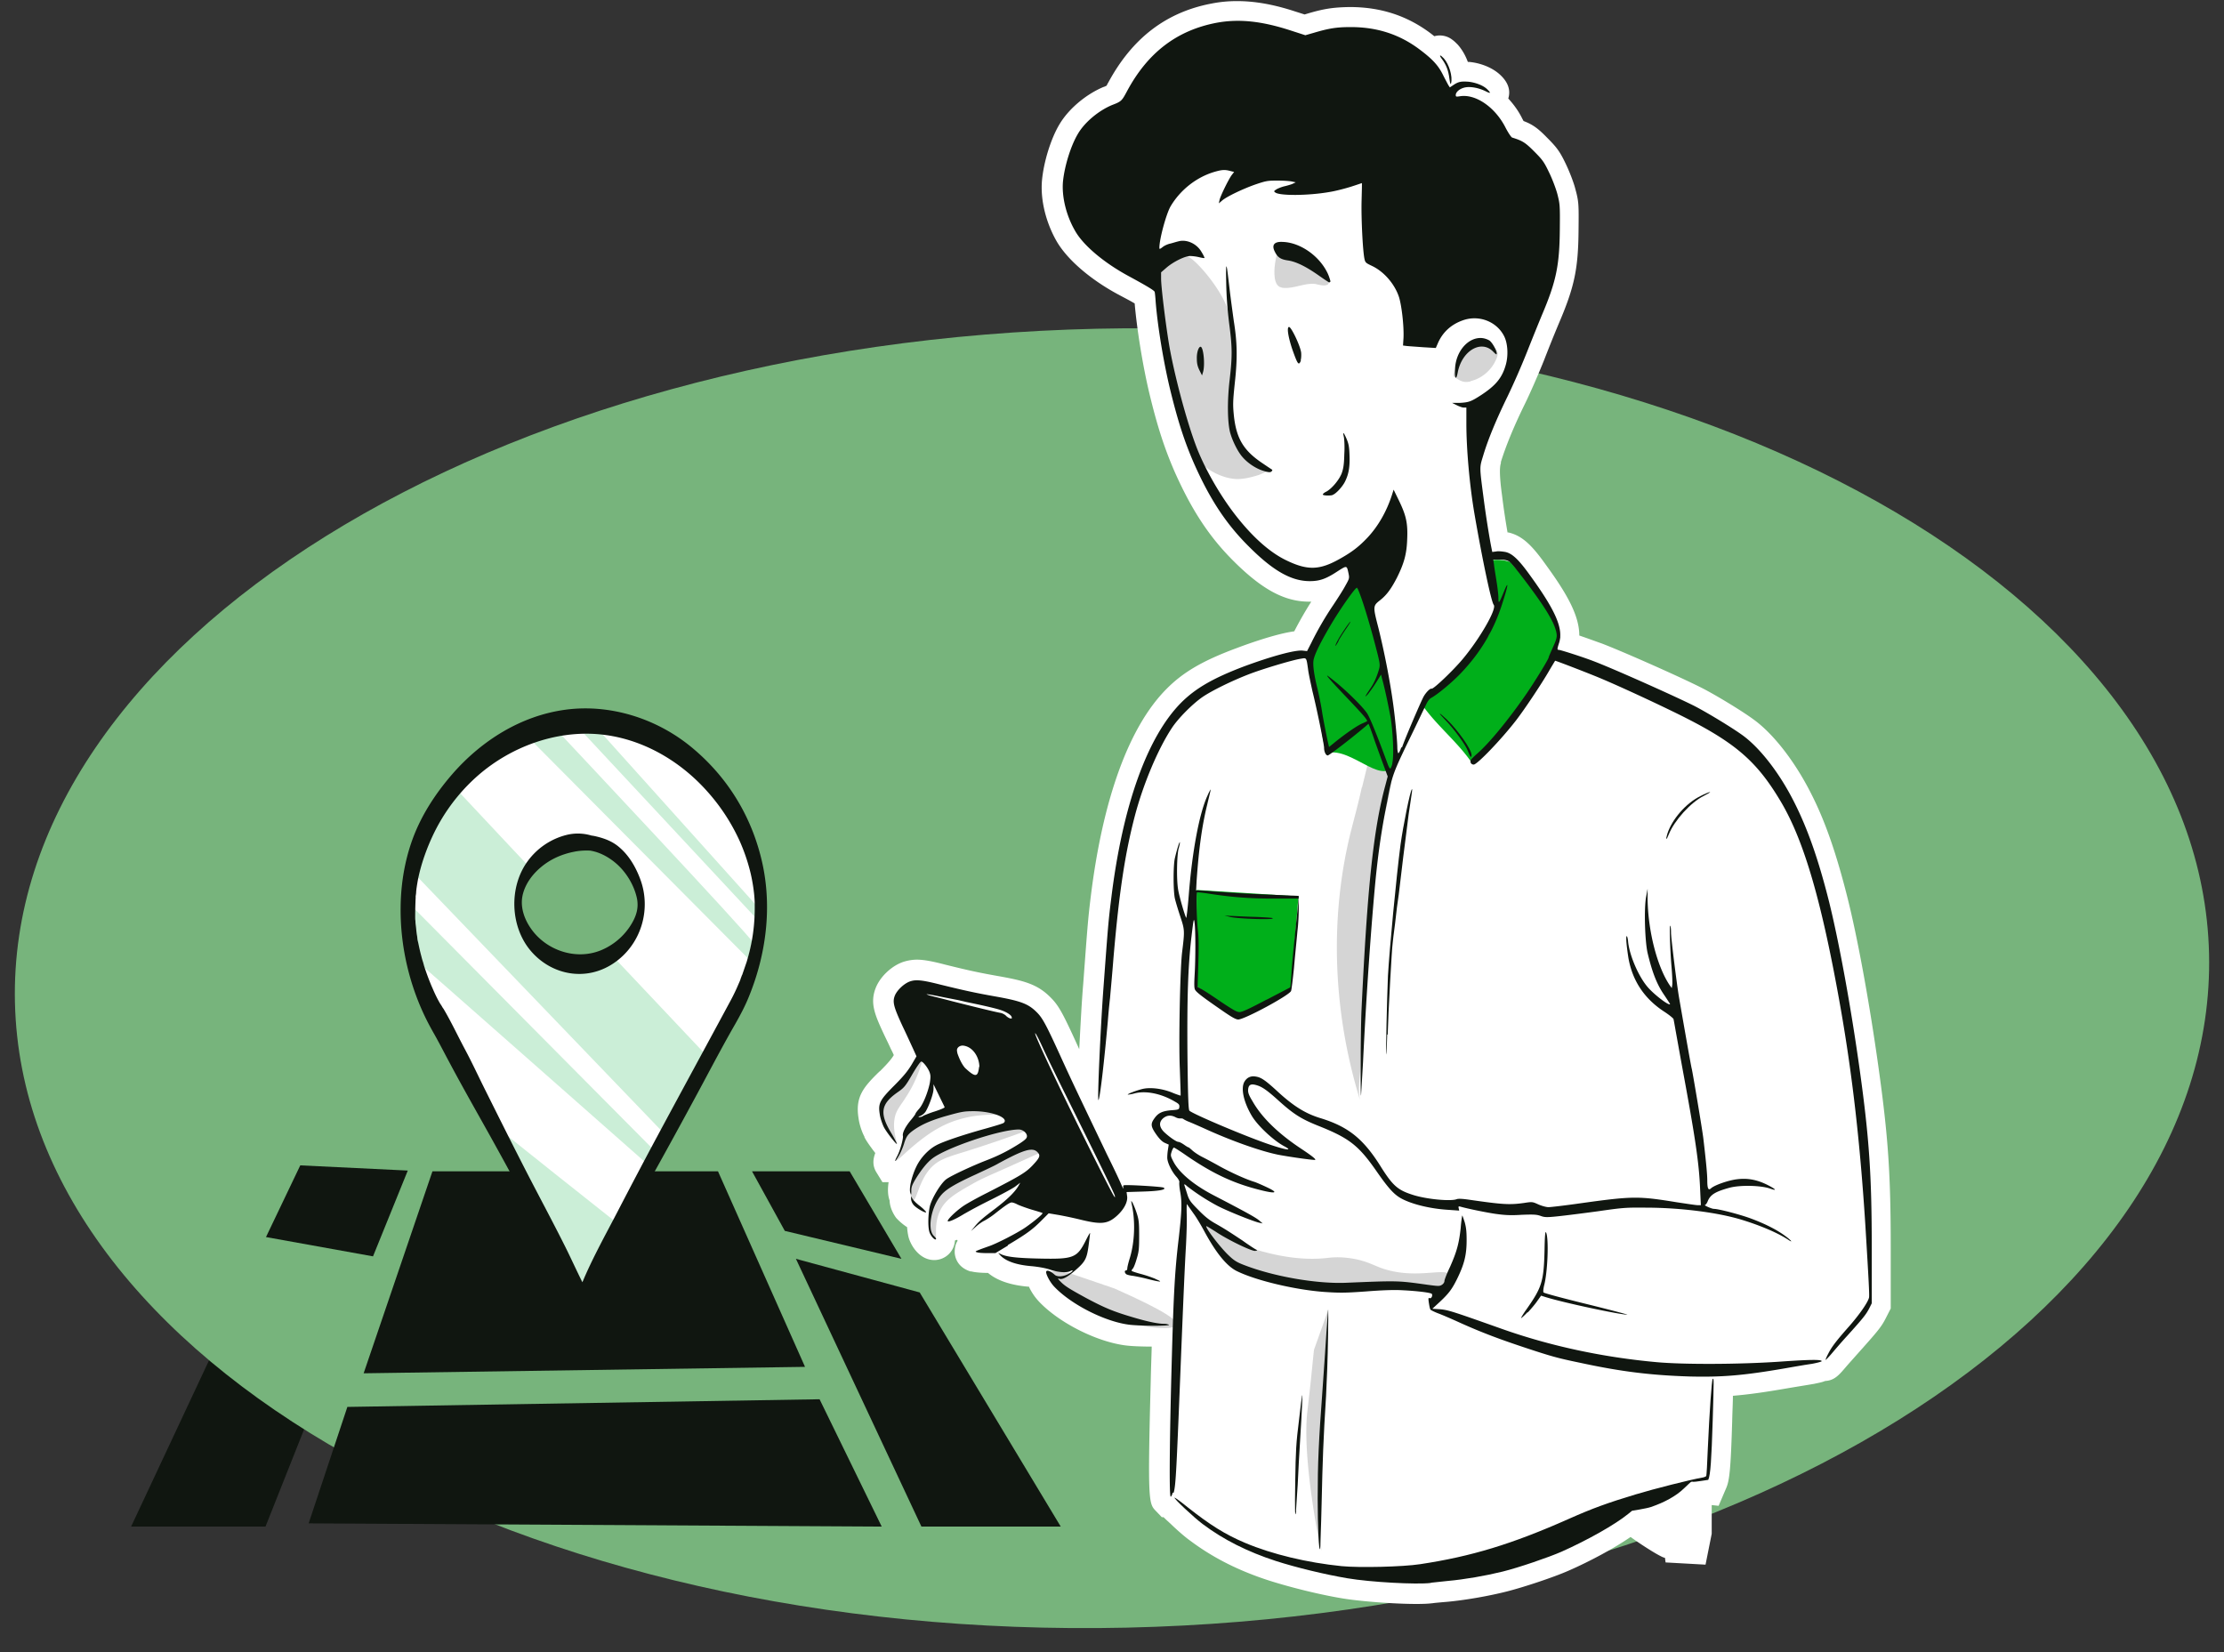
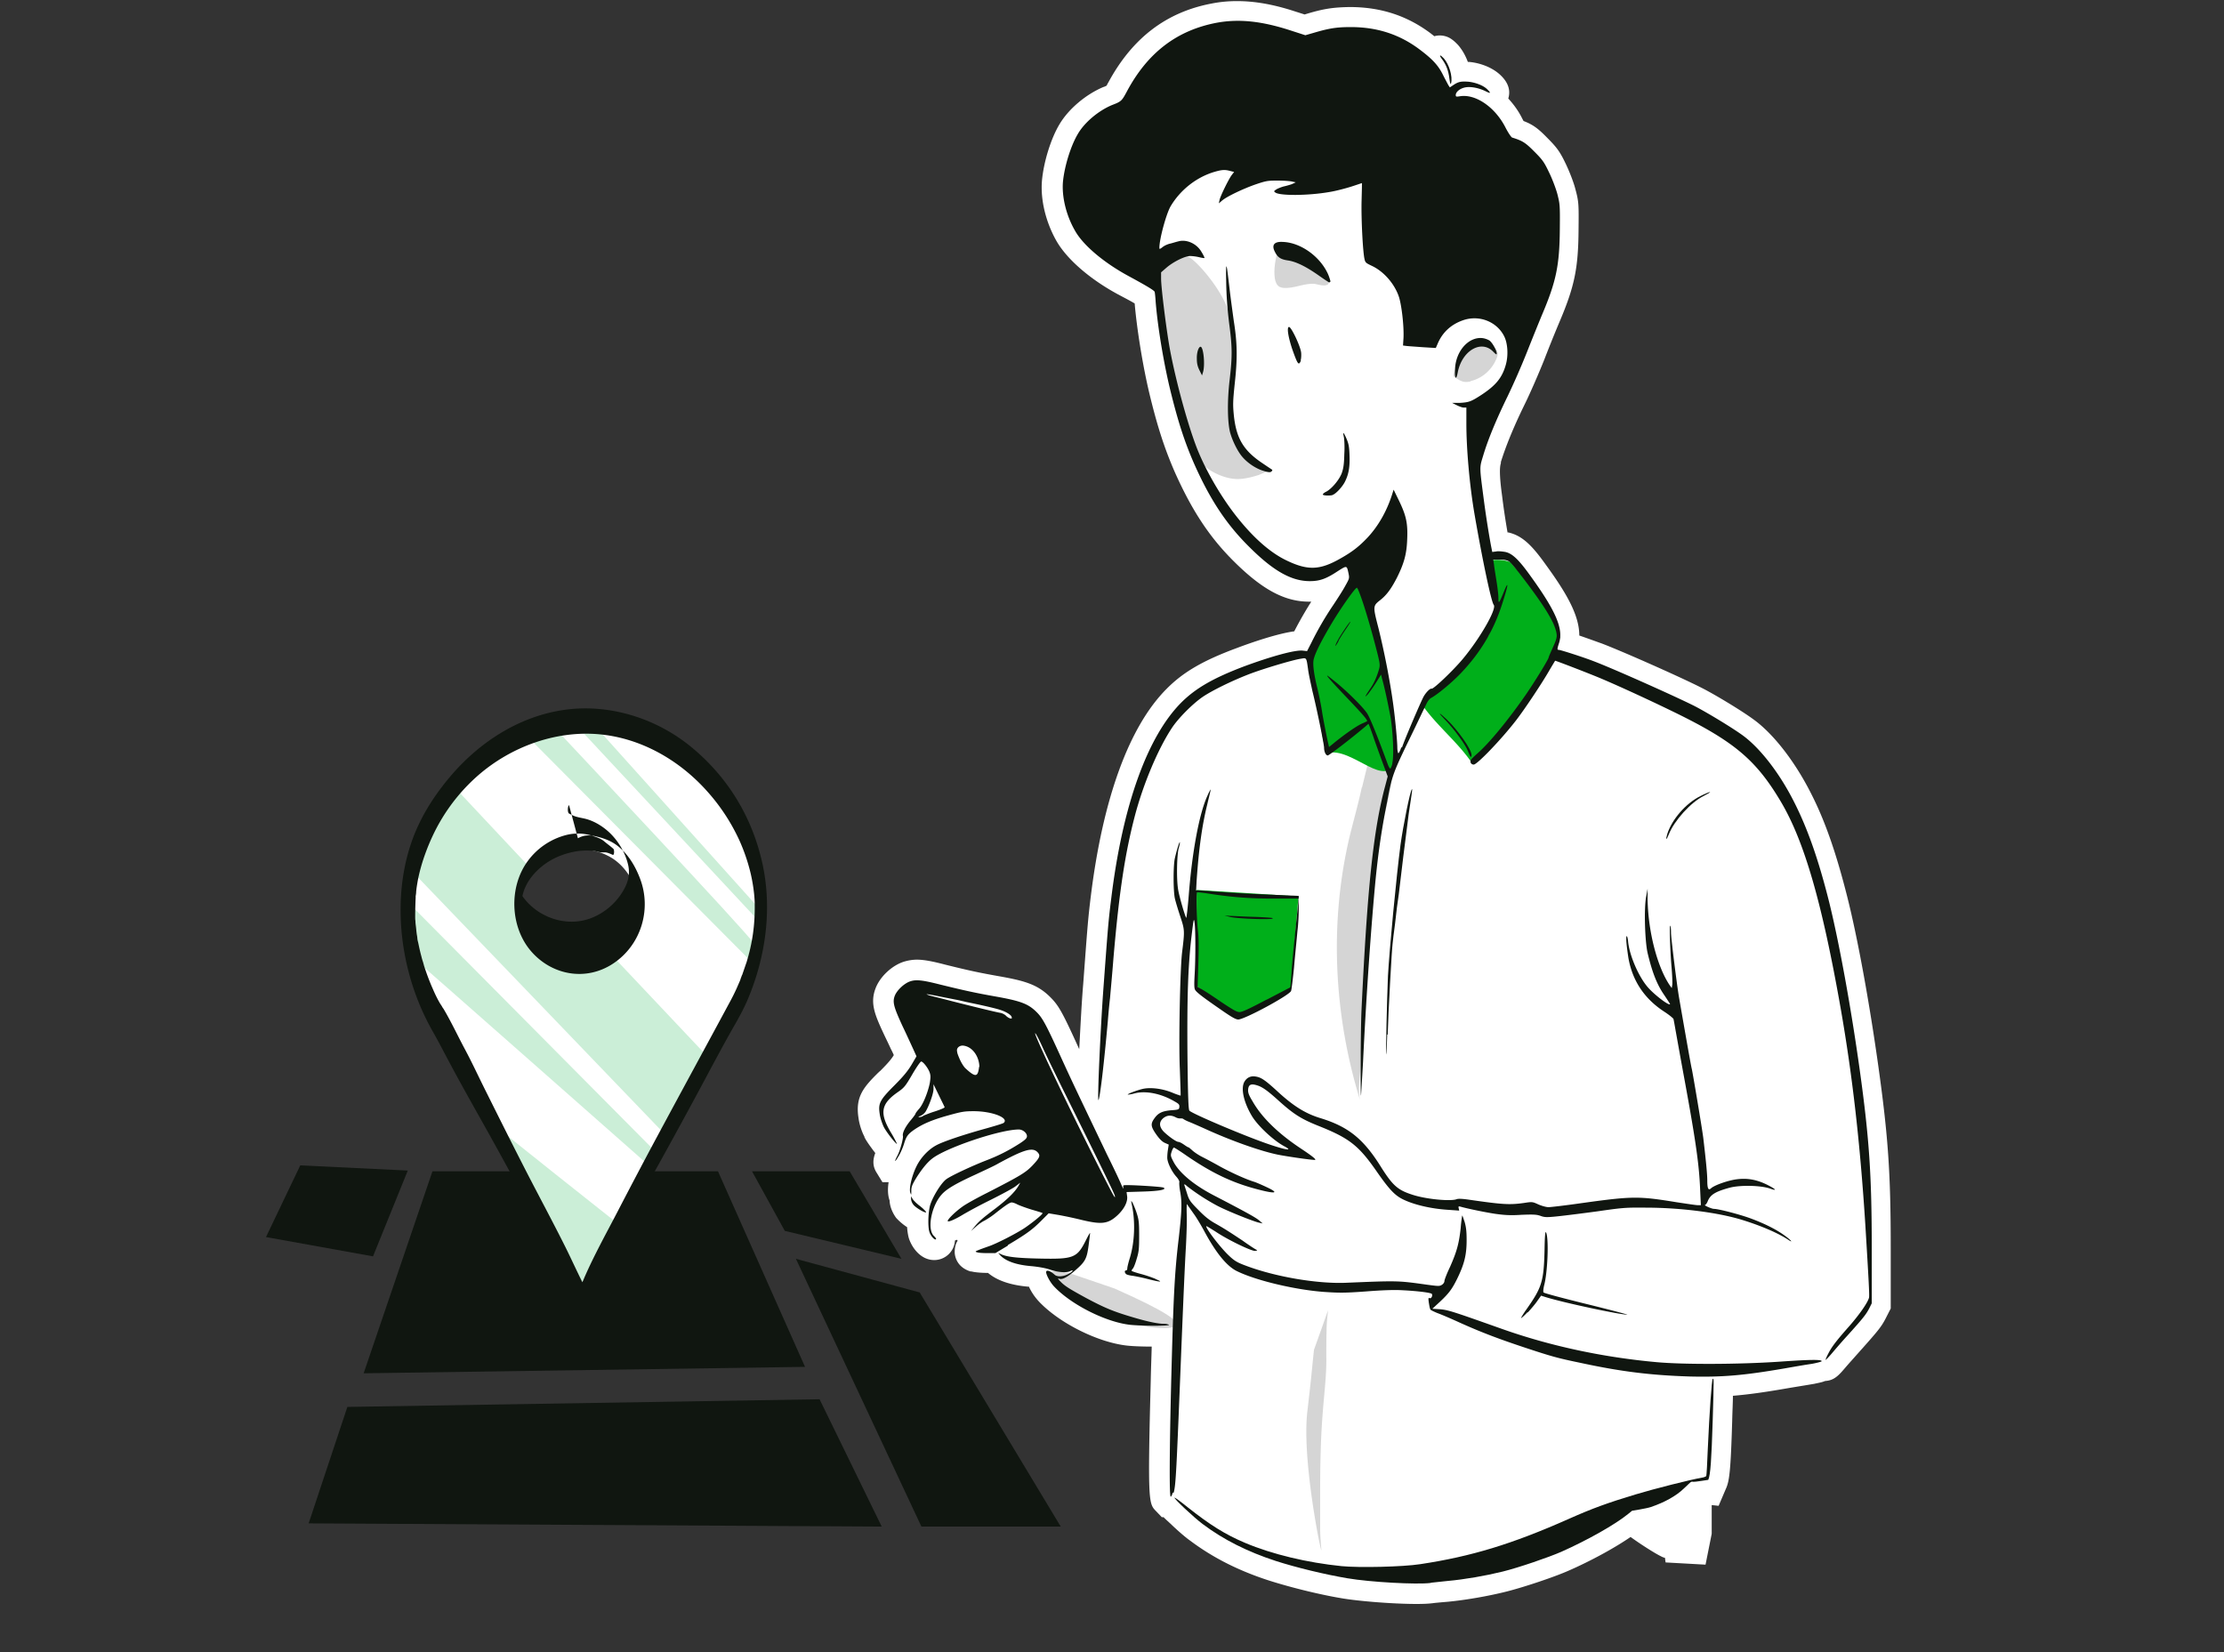
<svg xmlns="http://www.w3.org/2000/svg" width="245" height="182" fill="none" viewBox="0 0 245 182">
  <rect x="0" y="0" width="245" height="182" fill="#333333" stroke="none" />
-   <path fill="#101610" d="M40.06 140.933 29.248 168.17H14.444l13.826-29.497z" />
-   <path fill="#77B47C" d="M124.147 179.303c66.745-1.489 120.116-34.728 119.206-74.241s-55.754-70.338-122.5-68.849C54.108 37.703.737 70.942 1.647 110.455s55.754 70.338 122.5 68.848" />
  <path fill="#fff" fill-rule="evenodd" d="M96.969 117.973c.896-.898 1.25-1.334 1.494-1.743a8 8 0 0 0-.326-.681c-.218-.49-.516-1.089-.76-1.607-1.006-2.151-1.55-3.431-.924-5.065.489-1.308 1.874-2.588 3.232-2.969a5 5 0 0 1 1.304-.191c.815 0 1.766.191 3.124.545 2.743.681 3.803.899 5.786 1.253 2.934.517 4.4.898 5.867 2.396.924.927 1.386 1.853 3.124 5.666.136-2.561.272-5.23.435-7.136.462-6.183.516-7.082.842-9.724 1.331-10.758 4.21-18.656 8.312-22.796 1.82-1.852 3.993-3.133 7.742-4.522 1.657-.626 4.509-1.606 6.356-1.852a42 42 0 0 1 1.875-3.268h-.245c-2.689 0-5.161-1.335-8.285-4.44-2.689-2.669-4.618-5.61-6.492-9.805-1.141-2.614-1.929-5.038-2.798-8.633-.734-3.051-1.385-7.11-1.63-9.915v-.054c-.353-.218-.924-.518-1.847-1.008-3.124-1.688-5.65-3.895-6.791-5.91-1.168-2.07-1.766-4.548-1.576-6.646.19-2.042.978-4.603 1.929-6.182 1.005-1.689 2.907-3.296 4.862-4.113h.028s.19-.082.298-.136c.055-.11.136-.272.19-.354 2.635-4.875 6.357-7.735 11.355-8.689a14.3 14.3 0 0 1 2.852-.272c1.902 0 3.966.354 6.302 1.117l1.114.354.272-.082c1.82-.545 2.879-.708 4.699-.735 3.423 0 6.329.953 8.937 2.914.136.109.245.19.38.3a2.25 2.25 0 0 1 2.011.408c.19.136.353.3.57.518.462.517.842 1.17 1.114 1.906h.136c1.032.082 2.472.518 3.449 1.444.87.817 1.141 1.688.87 2.587.597.654 1.141 1.39 1.548 2.233.054.082.082.164.136.246 1.005.381 1.603.817 2.58 1.824 1.087 1.09 1.413 1.526 2.065 2.888.38.79.869 2.015 1.059 2.778.381 1.389.381 1.716.353 4.44-.027 4.357-.461 6.345-2.118 10.24a150 150 0 0 0-1.657 4.113c-.598 1.498-1.576 3.758-2.228 5.066-1.195 2.45-2.037 4.548-2.553 6.21v.136q-.245.681.081 3.213l.055.41a79 79 0 0 0 .597 4.003h.082c1.575.354 2.662 1.498 4.102 3.513 2.363 3.241 3.721 5.638 3.721 7.844 1.195.409 2.363.845 2.39.845 2.174.817 8.584 3.65 11.056 4.902 1.467.736 4.482 2.56 5.732 3.486 2.2 1.58 4.591 4.658 6.383 8.226 1.522 2.996 2.744 6.51 3.966 11.357 1.141 4.522 2.445 11.685 3.423 18.684 1.087 7.763 1.358 11.848 1.358 19.992v6.645l-.57 1.117c-.462.899-.869 1.389-2.717 3.459-.652.736-1.412 1.58-1.711 1.934-.679.79-1.195 1.416-2.2 1.471-.109.027-.218.081-.326.109-.272.081-.598.136-.951.218h-.027c-.598.109-1.983.326-3.097.517-2.363.409-4.129.654-5.786.79 0 .681-.054 1.607-.081 2.832-.163 5.366-.299 6.537-.679 7.381l-.815 1.907-.761-.082v3.16l-.679 3.404-4.401-.245-.054-.381v-.109c-.163-.055-.326-.109-.462-.191-.679-.327-2.254-1.334-3.341-2.124-1.738 1.198-4.373 2.642-6.872 3.731-1.603.708-4.971 1.825-6.819 2.288-1.955.49-4.427.926-6.437 1.117-.951.081-1.549.136-1.685.163h-.027c-1.874.245-7.28-.109-9.806-.517s-5.813-1.226-8.204-1.989c-3.368-1.089-6.193-2.533-8.665-4.385-.733-.517-1.82-1.525-2.119-1.824-.299-.273-.57-.518-.815-.763h-.19l-.652-.681c-.788-.817-.923-.953-.57-14.326.027-1.417.081-2.642.108-3.786-.842 0-1.955-.027-2.716-.109-3.233-.354-7.525-2.506-9.752-4.903a6.2 6.2 0 0 1-1.032-1.525v-.054c-2.038-.164-3.532-.681-4.537-1.526h-.108s-1.114 0-1.712-.163h-.108c-1.576-.49-1.739-1.77-1.739-2.124 0-.518.109-.954.326-1.253l-.081-.109s-.163.054-.218.082a2.285 2.285 0 0 1-2.281 2.151c-1.576 0-2.554-1.525-2.825-2.506a6.4 6.4 0 0 1-.163-1.116c-.68-.436-1.141-.954-1.141-.954l-.055-.054c-.163-.218-.706-1.008-.733-1.934-.217-.599-.217-1.334-.109-2.015h-.679l-.652-1.062c-.516-.818-.353-1.58-.136-2.152-.081-.082-.135-.191-.217-.272-.19-.273-.706-.927-.978-1.471v-.055c-.299-.544-.57-1.389-.652-2.042-.38-2.37.57-3.432 2.255-5.094z" clip-rule="evenodd" />
  <path fill="#00AF1A" fill-rule="evenodd" d="m143.039 98.744-11.219-.708-.027 10.595 4.618 3.214 5.786-2.833zM164.064 61.73c.245-.027.543-.054.869-.054.598 0 1.087.109 1.44.245l3.45 3.895 2.037 4.385a42.6 42.6 0 0 1-3.45 6.291 43.4 43.4 0 0 1-6.302 7.49c-1.629-2.342-3.857-4.058-5.487-6.4 2.255-2.315 5.107-5.284 7.362-7.6.326-.68.95-2.15.815-4.085-.109-1.443-.571-2.56-.924-3.186" clip-rule="evenodd" />
  <path fill="#D5D5D5" d="M162.027 42.011c-.218.055-.462.082-.707.055-.38-.055-.706-.273-1.032-.49-.081-.055-.136-.11-.163-.191v-.164a5.9 5.9 0 0 1 1.087-2.097c.489-.626 1.168-1.17 1.956-1.28.597-.082 1.249.164 1.629.627.326.435.163.844-.054 1.28-.516 1.09-1.548 1.96-2.744 2.233zM150.02 86.733c-.38 1.77-.869 3.513-1.304 5.257-2.309 9.614-1.793 19.855 1.141 29.306-.299-.954-.054-2.588 0-3.595l.163-3.596c.108-2.478.244-4.984.434-7.462.326-4.903.815-9.805 1.549-14.653.136-.845 1.657-6.102 1.222-6.864-.38-.681-1.793-1.144-2.363-1.743l-.815 3.35zM144.75 148.723c-.081.708-.19 1.825-.326 3.187-.217 1.988-.38 3.377-.407 3.622-.598 5.148 1.439 15.252 1.548 15.252 0 0 0-.108-.054-.708-.027-.408-.082-1.035-.082-1.906v-2.615c0-1.797 0-3.622.055-5.447.135-5.42.679-7.735.624-10.704 0-.926 0-1.552.028-2.86 0-.299.027-.98.135-1.906 0-.164.028-.3.055-.382a426 426 0 0 1-1.576 4.44z" />
  <path fill="#00AF1A" fill-rule="evenodd" d="m149.205 64.209-4.21 6.318c-.136 2.07-.951 2.043-.272 4.74.924 3.73.598 5.174 1.44 7.707 2.825-.817 6.628 4.358 7.688.572-.408-3.05-.462-8.688-2.038-11.93 0-.762-.217-1.96-.462-3.867" clip-rule="evenodd" />
  <path fill="#D5D5D5" d="M135.351 45.934c.082-2.56.408-3.977.544-6.646-.028-.735.271-2.833-.544-4.766-.353-2.016-3.287-5.666-4.482-6.265-1.385-.844-2.2 1.825-3.585.98l1.711 11.195a96 96 0 0 1 1.63 5.529c.652 2.587.434 3.731 1.494 4.875 1.005 1.09 2.852 1.988 4.346 1.934.733-.027 1.467-.218 2.173-.436.245-.082 1.277-.6 1.521-.463-.733-.409-1.901-.381-2.961-1.58-.407-.463-1.086-1.389-1.466-2.941l-.354-1.444z" />
  <path fill="#D5D5D5" fill-rule="evenodd" d="M122.774 141.941c5.786 2.56 6.982 3.568 6.846 4.004-.245.735-4.727.381-8.638-1.416-2.934-1.335-5.786-3.623-5.46-4.276.163-.354 1.276-.218 2.309 0" clip-rule="evenodd" />
  <path fill="#D5D5D5" d="M146.244 31.362s-.271.11-.434.082c-.326 0-.625-.109-.924-.163-1.141-.137-2.282.517-3.45.435-.163 0-.326-.054-.461-.109-.354-.19-.489-.599-.544-.98-.136-1.008.082-2.043.326-3.05.082-.327.218-.709.544-.79.19-.055.407 0 .597.081.924.327 1.766.763 2.526 1.362.625.49 1.44 1.144 1.793 1.852.163.327.381 1.035 0 1.308z" />
-   <path fill="#D5D5D5" fill-rule="evenodd" d="M159.229 141.587c-.761.626-1.983.299-2.336.218-2.445-.627-2.907.572-10.458-.137-5.216-.49-7.824-.735-9.861-2.042-2.744-1.771-4.563-4.63-4.156-5.121.326-.381 2.336 2.206 6.519 3.323 1.114.3 4.021 1.09 7.145.763.461-.055 1.331-.164 2.526 0 1.548.19 2.499.681 3.314 1.007 3.939 1.526 7.47-.136 7.823.927.136.381-.272.898-.516 1.116zM110.252 122.821a4.2 4.2 0 0 0-.924-.49 4.3 4.3 0 0 0-2.472-.191s-2.173-.082-3.694.708c0 0-2.173.79-3.206 1.525-.217 1.444-.679 2.397-1.059 3.024-.136.245-.299.435-.244.49.163.163 2.336-2.37 4.998-3.759 1.358-.708 3.477-1.47 6.628-1.307zM113.186 124.51a7.1 7.1 0 0 0-3.016-.082 6.7 6.7 0 0 0-1.684.572c-.462.164-.951.327-1.44.49-.787.273-1.548.572-2.281.872 0 0-2.174.79-3.206 1.525-.163.218-1.059 1.417-1.276 2.588-.109.599 0 1.007 0 1.116.081.3.163.627.298.627.381.082.625-2.016 1.848-3.432.896-1.035 1.901-1.307 4.02-1.961a141 141 0 0 0 6.764-2.315zM114.815 126.852a5.05 5.05 0 0 0-2.254-.272c-1.413.136-2.364.844-2.744 1.144-.38.082-.815.191-1.249.354a8.9 8.9 0 0 0-2.282 1.171c-.353.136-.734.3-1.114.545a7.9 7.9 0 0 0-1.766 1.444c-.38.544-1.005 1.634-1.005 3.023 0 1.144.435 2.233.625 2.206.245-.027-.19-1.525.516-3.051.571-1.252 1.657-1.906 3.586-2.996 1.114-.626 1.738-.871 3.939-1.852 1.63-.735 2.961-1.334 3.803-1.716zM101.614 116.884c-.218 0-.462.054-.734.19-.923.463-1.114 1.58-1.14 1.744-.272.272-.544.572-.816.844-.57.572-1.113 1.117-1.684 1.661-.108.3-.244.817-.19 1.471.054.436.163.79.272 1.062.271.436.516.79.652 1.063.597.953.733 1.143.787 1.116.19-.054-.461-1.307-.217-2.778.163-1.008.68-1.443 1.358-2.56.544-.844 1.195-2.07 1.684-3.786z" clip-rule="evenodd" />
  <path fill="#101610" fill-rule="evenodd" d="M157.653 174.353c.245-.028 1.032-.109 1.793-.191 1.874-.164 4.21-.572 6.085-1.035 1.765-.436 5.025-1.553 6.465-2.179 2.879-1.28 5.922-2.996 7.361-4.167l.435-.354s1.576-.245 2.064-.409c1.522-.517 2.798-1.225 3.64-2.042l.408-.382s.244-.245.353-.327c.082-.054.217-.054.299-.027s1.63-.218 1.63-.218c.244-.544.353-2.206.489-6.564.135-4.494.135-4.684 0-4.548-.109.109-.353 3.541-.544 7.762-.054 1.525-.135 2.833-.163 2.914 0 .055-.244.164-.461.191-1.277.218-5.27 1.226-7.335 1.852-3.069.926-4.726 1.525-7.361 2.697-6.248 2.778-10.757 4.14-16.353 4.984-1.929.299-6.71.408-8.665.218-3.776-.382-7.661-1.308-10.622-2.56-2.2-.926-3.884-1.989-6.329-3.922-.733-.6-1.385-1.063-1.439-1.063-.218 0 2.173 2.234 3.096 2.915 2.282 1.715 4.944 3.05 8.041 4.058 2.282.735 5.46 1.498 7.877 1.906 2.554.436 7.661.708 9.182.518" clip-rule="evenodd" />
-   <path fill="#101610" fill-rule="evenodd" d="M145.429 170.594s.109-2.37.163-4.957c.109-4.821.19-7.109.489-11.848.082-1.471.19-4.358.217-6.401.055-3.949.055-4.031-.162-.844-.055 1.089-.272 3.976-.435 6.4-.435 5.802-.543 8.28-.543 12.148 0 3.023.135 6.046.271 5.502M142.767 166.481c0-.191.109-1.525.19-2.914.055-1.417.191-3.65.272-5.012.082-1.335.19-3.132.217-3.949.055-1.444.027-1.362-.326 1.661-.353 2.806-.38 3.568-.434 6.864-.055 3.404-.027 4.276.108 3.323" clip-rule="evenodd" />
  <path fill="#101610" fill-rule="evenodd" d="M129.294 164.438c.244-.898.299-2.178.842-15.797.244-5.937.38-9.205.516-11.466.054-1.089.109-2.56.082-3.323-.028-.953 0-1.307.054-1.171.054.109.38.545.679.981.326.435.842 1.307 1.195 1.961 1.304 2.424 2.526 3.922 3.667 4.439 2.146 1.035 6.465 2.043 9.589 2.261 1.63.109 2.282.109 4.537-.055 1.738-.136 3.096-.19 3.993-.136 1.711.082 3.205.272 3.287.409.108.19-.055.544-.245.463-.136-.055-.163 0-.081.544.054.327.108.654.19.736.054.054.434.245.788.381.38.136 1.466.599 2.417 1.035 2.418 1.089 4.374 1.825 7.335 2.805 2.797.926 3.504 1.117 5.867 1.607 4.645 1.008 7.905 1.389 12.17 1.525 3.531.082 5.84-.108 10.295-.871 1.086-.191 2.499-.436 3.096-.518.598-.109 1.114-.245 1.114-.299 0-.191-1.168-.191-4.645.054-4.401.3-10.512.327-13.528.055-6.003-.545-11.789-1.798-17.086-3.677-5.378-1.907-5.867-2.07-6.764-2.152l-.869-.054.353-.327c1.385-1.253 1.739-1.689 2.363-2.942.815-1.661 1.06-2.669 1.06-4.303 0-.953-.055-1.416-.218-1.988-.135-.409-.244-.736-.271-.708 0 0-.109.626-.163 1.361-.19 1.744-.435 2.615-1.168 4.277-.353.735-.625 1.443-.625 1.579s-.109.3-.272.409c-.271.163-.353.163-1.575 0-3.314-.463-3.205-.463-9.1-.218-3.178.109-7.796-.681-11.056-1.934-.869-.327-1.168-.517-1.766-1.089-.869-.817-2.472-2.887-2.472-3.214 0-.055.462.245 1.033.599 1.331.899 3.993 2.179 4.373 2.124.245-.054.272-.054.054-.163-.108-.054-.787-.49-1.466-.981-1.685-1.116-2.038-1.334-3.043-1.906-.625-.354-1.141-.763-1.847-1.498-.896-.899-1.005-1.09-1.222-1.798-.136-.435-.272-.844-.299-.926-.027-.109.109-.054.299.137a23.6 23.6 0 0 0 3.368 2.178c1.277.654 4.047 1.744 4.591 1.852l.38.082-.38-.327c-.353-.299-1.141-.762-5.026-2.778-2.2-1.144-3.83-2.505-4.455-3.758-.298-.572-.298-.654-.163-1.063.082-.245.191-.435.245-.435s.706.408 1.44.926c2.879 1.961 5.134 3.023 8.095 3.758 1.738.436 2.01.3.733-.299-.516-.245-1.141-.518-1.385-.6-1.005-.299-2.825-1.143-4.075-1.852-.489-.272-1.25-.68-1.684-.898-.435-.218-.951-.572-1.141-.763-.217-.191-.38-.327-.38-.3s-.19-.081-.462-.272-.543-.327-.652-.327c-.217 0-1.005-.545-1.576-1.089-.543-.545-.597-1.09-.081-1.525.407-.327.842-.355 1.331-.109.19.109.435.163.543.136.109 0 .272 0 .353.081.082.055.326.191.544.273.217.082 1.032.436 1.82.79 2.798 1.28 6.057 2.451 8.067 2.86.978.19 3.559.571 4.021.571.244 0-.163-.354-1.603-1.307-2.445-1.634-4.238-3.377-5.243-5.148-.434-.708-.516-.98-.489-1.307.055-.599.381-.681 1.196-.381.461.19.978.545 2.064 1.525 1.739 1.58 2.581 2.097 4.401 2.833 3.504 1.389 4.509 2.179 6.546 5.12 1.331 1.907 1.929 2.533 2.771 2.969 1.222.626 3.205 1.089 5.134 1.198l1.141.082-.054-.245c-.055-.218-.028-.245.19-.191.76.218 2.743.627 3.83.79.978.136 1.657.191 2.879.109 1.358-.055 1.684-.027 2.092.109.435.163.652.191 1.929.054.787-.081 2.743-.327 4.346-.544 2.662-.382 3.069-.436 5.324-.409 3.857 0 8.095.545 10.757 1.389 2.01.627 3.912 1.444 4.998 2.179.543.354.245 0-.434-.49-.897-.654-2.119-1.28-3.722-1.88-1.168-.435-3.558-1.062-4.075-1.062-.244 0-1.168-.408-.977-.436.054 0 .19-.163.271-.354.299-.789.869-1.116 2.472-1.552 1.195-.3 3.423-.245 4.428.109.842.299.625.054-.353-.436-1.114-.545-2.119-.735-3.26-.599-.978.109-2.526.654-2.907 1.008-.298.272-.407 0-.407-.899 0-.736-.19-2.533-.435-4.603-.108-.953-1.195-7.381-1.276-7.681-.055-.163-.625-3.377-1.386-7.762-.244-1.389-.896-6.618-.896-7.218 0-.354-.027-.708-.082-.762-.108-.191-.027 2.614.136 4.521.082.899.109 1.798.082 1.988l-.055.354-.217-.299c-1.385-2.043-2.39-5.938-2.445-9.479v-1.17l-.163.898c-.244 1.28-.136 4.875.163 6.183.489 2.042.978 3.35 1.739 4.494.407.599.733 1.116.733 1.116 0 .3-1.602-.898-2.39-1.77-1.032-1.144-2.065-3.513-2.228-5.066-.027-.381-.108-.654-.163-.626-.108.081 0 1.116.19 2.369.435 2.533 1.766 4.521 3.939 5.938.544.354.978.708 1.033.817.027.109.135.708.244 1.334.109.6.435 2.424.733 4.059 1.413 7.626 1.848 10.513 1.956 13.373l.082 1.743h-.353c-.191 0-1.25-.164-2.337-.327-4.183-.681-4.835-.681-10.512.109-1.711.245-3.341.436-3.586.436s-.733-.137-1.113-.3c-.652-.3-.68-.3-1.576-.163-1.575.217-2.282.19-6.03-.354-.761-.109-1.223-.137-1.413-.055-.652.245-3.341 0-4.835-.49-1.63-.518-2.173-1.008-3.423-2.969-1.983-3.214-3.667-4.548-6.818-5.502-1.576-.49-2.907-1.307-4.699-2.968-1.304-1.199-1.766-1.498-2.309-1.58-.544-.109-.978.082-1.25.517-.462.708-.136 2.261.788 3.813.652 1.09 2.417 2.751 3.64 3.378.896.49.136.381-1.576-.191-2.553-.844-8.529-3.377-8.937-3.759-.108-.108-.163-1.252-.217-5.964-.054-6.483.054-9.86.435-13.155.244-2.07.271-2.179.353-1.553.108.872.108 3.977 0 5.72-.055.98-.055 1.47.054 1.634.163.3.978.899 2.907 2.233 1.141.79 1.575 1.035 1.847 1.035.679 0 5.541-2.614 5.813-3.132.054-.109.19-1.253.326-2.56.109-1.307.299-3.132.38-4.058.109-.899.163-2.179.136-2.778v-1.09l-.598-.027c-.298 0-1.792-.082-3.314-.136a153 153 0 0 1-4.808-.273c-1.113-.081-2.173-.163-2.309-.163h-.271l.054-1.035c.245-3.568.598-6.101 1.168-8.416.217-.926.408-1.662.38-1.662s-.19.3-.353.681c-.896 1.934-1.684 6.129-2.064 11.004-.109 1.389-.245 2.478-.272 2.451-.136-.163-.788-2.424-.896-3.132-.19-1.144-.136-3.731.054-4.494.109-.354.163-.68.136-.708-.054-.055-.326.817-.543 1.743-.191.79-.191 3.622 0 4.467.081.354.353 1.253.597 1.988.489 1.471.489 1.552.19 3.976-.217 1.853-.38 9.806-.244 12.802.054 1.606.109 2.941.081 2.941 0 0-.38-.109-.842-.3-1.086-.463-2.363-.626-3.232-.463-.652.137-1.82.572-1.739.654 0 0 .353-.027.734-.136 1.222-.327 2.906 0 4.4.871.489.273.571.355.544.627-.028.272-.082.3-.87.354-.95.082-1.412.272-1.82.817-.489.654-.489.926.109 1.798.38.544.679.844.978.98l.435.191-.082.517a6 6 0 0 0-.081.926c0 .518.488 1.526 1.005 2.098.217.245.353.49.326.599-.028.081 0 .599.108 1.144.19 1.116.163 2.015-.163 4.929-.489 4.059-.597 6.619-.842 15.852-.19 7.681-.217 12.719-.054 12.719.054 0 .163-.19.217-.436m10.35-54.309c1.412-.735 2.607-1.361 2.607-1.361s.082-.79.136-1.689.245-2.778.381-4.14c.135-1.389.298-2.833.326-3.214l.054-.735h-2.744c-2.716 0-4.726-.164-7.307-.572-.57-.082-1.086-.136-1.114-.11-.108.11-.054 2.833.082 4.113.109.872.109 1.907.054 3.759l-.081 2.533.516.3c.299.163 1.249.79 2.119 1.389 1.276.844 1.684 1.089 1.983 1.089.298 0 1.113-.381 2.961-1.362m.679-8.96c.163-.055-.571-.109-1.929-.164-1.195-.027-2.418-.109-2.771-.109l-.597-.054.597.163c.652.191 4.319.327 4.7.191" clip-rule="evenodd" />
  <path fill="#101610" fill-rule="evenodd" d="M201.74 149.159c.326-.382 1.087-1.28 1.739-1.988 1.793-1.989 2.064-2.343 2.417-2.996l.299-.6v-6.101c0-7.98-.271-12.065-1.331-19.664-.951-6.809-2.254-13.972-3.368-18.466-1.168-4.658-2.363-8.035-3.803-10.895-1.63-3.268-3.803-6.046-5.705-7.435-1.195-.872-4.129-2.642-5.432-3.296-2.364-1.171-8.72-4.004-10.839-4.82-1.168-.464-3.803-1.308-3.993-1.308s-.19-.082 0-.681c.543-1.553-.245-3.486-3.124-7.463-1.304-1.825-2.01-2.478-2.771-2.642-.326-.054-.787-.109-1.005-.054l-.434.054-.109-.544c-.19-.954-.571-3.269-.842-5.366-.462-3.54-.462-3.35-.054-4.685.543-1.825 1.466-4.03 2.689-6.536a83 83 0 0 0 2.146-4.903c.57-1.443 1.331-3.323 1.684-4.167 1.521-3.595 1.901-5.366 1.929-9.397.027-2.669 0-2.75-.272-3.84-.163-.599-.571-1.689-.924-2.397-.543-1.144-.733-1.389-1.63-2.288-.977-.98-1.276-1.17-2.417-1.525-.109-.027-.435-.517-.734-1.09-1.14-2.26-3.314-3.758-5.052-3.458-.38.054-.435.054-.435-.136 0-.327.408-.681.924-.817.597-.164 1.548 0 2.336.38.598.3.652.246.217-.19-.434-.436-1.304-.762-2.091-.844-.815-.055-1.087 0-1.63.354l-.408.272-.163-.245s-.353-.653-.597-1.144c-.516-1.035-1.141-1.716-2.554-2.778-2.2-1.661-4.672-2.478-7.606-2.478-1.548 0-2.39.136-4.047.626l-.951.272-1.765-.571c-3.152-1.008-5.623-1.253-8.068-.79-4.347.844-7.552 3.295-9.834 7.571-.543 1.008-.597 1.09-1.602 1.471-1.522.627-3.07 1.934-3.803 3.214-.788 1.335-1.467 3.568-1.63 5.257-.136 1.634.353 3.677 1.304 5.338.896 1.634 3.205 3.568 5.921 5.039 2.011 1.089 2.826 1.58 2.88 1.743.027.109.081.599.109 1.09.217 2.723.869 6.645 1.575 9.586.842 3.46 1.576 5.774 2.662 8.253 1.739 3.922 3.531 6.646 6.031 9.124 2.662 2.67 4.672 3.813 6.709 3.813 1.087 0 1.793-.245 3.07-1.09 1.032-.653 1.005-.653 1.195.219.109.544.109.572-.353 1.389-.245.463-.842 1.389-1.331 2.124a35 35 0 0 0-2.418 4.167l-.462.899-.489-.054c-.842-.082-3.368.599-6.465 1.743-3.368 1.28-5.324 2.396-6.927 4.003-3.721 3.759-6.437 11.304-7.687 21.517-.326 2.56-.38 3.377-.842 9.614-.353 4.712-.706 12.747-.571 12.638.163-.163.625-4.14 1.033-8.688.054-.736.163-1.88.244-2.56.055-.681.245-2.67.38-4.44.625-7.272 1.277-11.52 2.364-15.66.923-3.487 2.526-7.3 4.047-9.615.706-1.09 2.309-2.697 3.423-3.46 1.005-.68 3.151-1.742 5.052-2.478 1.386-.544 4.808-1.58 5.732-1.716.652-.109.625-.19.815 1.144.054.49.299 1.58.489 2.451.489 1.962 1.277 5.83 1.277 6.21 0 .436.19.845.407.845.136 0 2.363-1.689 4.075-3.132l.407-.354.109.245c.054.136.299.79.516 1.443.217.627.652 1.825.951 2.642l.543 1.47-.272 1.036c-1.304 4.793-1.983 11.357-2.607 24.594-.109 2.125-.136 9.887-.055 9.506 0-.109.109-1.744.218-3.677.353-7.381.923-15.362 1.385-20.128.299-2.969.652-5.474 1.277-8.58.543-2.886.624-3.104 2.607-7.19.734-1.498 1.44-3.023 1.63-3.377.19-.436.408-.735.625-.844.733-.409 2.309-1.716 3.287-2.751 2.119-2.234 3.558-4.63 4.482-7.49.679-2.07.815-2.887.244-1.498-.57 1.389-.624 1.443-.624.708 0-.354-.109-1.198-.218-1.88-.108-.68-.244-1.497-.271-1.797l-.082-.517h.707c.488 0 .814.054 1.059.218.353.217 2.825 3.459 3.857 5.065.815 1.253 1.277 2.261 1.358 2.888.055.38-.027.653-.407 1.498-.245.544-.462 1.035-.462 1.089 0 .19-1.521 2.67-2.553 4.167-1.875 2.697-3.966 5.257-5.27 6.4-.38.328-.734.681-.761.763-.108.245.055.49.326.49.381 0 3.043-2.778 4.645-4.848.951-1.225 2.907-4.167 3.668-5.501.353-.6.651-1.09.651-1.09.109 0 3.858 1.444 5.134 1.989 1.929.817 5.134 2.287 7.932 3.65 6.656 3.24 9.073 5.283 11.817 9.913 2.58 4.358 4.536 11.167 6.574 22.742 1.303 7.436 2.145 14.899 2.716 23.832.38 6.21.462 7.79.407 8.035-.135.545-1.032 1.825-2.118 3.078-1.522 1.715-2.011 2.369-2.391 3.132-.19.354-.299.653-.272.653.028 0 .326-.299.652-.68M153.388 84.01c.19-.79.054-3.487-.217-5.094-.218-1.144-.598-3.023-.924-4.167l-.108-.435-.544.871c-.299.49-.706 1.035-.896 1.28-.435.463-.353.3.244-.6.435-.625.707-1.252.978-2.15.109-.437.109-.6-.217-1.88-.896-3.54-1.983-6.945-2.228-7.081-.135-.082-1.82 2.287-2.906 4.14-1.141 1.933-1.793 3.268-1.874 3.867-.082.545.081 1.689.434 3.078.136.572.408 1.825.544 2.778.162.953.407 2.151.516 2.696l.217.98.733-.599c1.304-1.035 2.364-1.743 2.907-1.988.272-.109.516-.245.543-.245.109-.109-.462-.763-2.146-2.533-1.765-1.852-2.336-2.506-2.227-2.506.027 0 .516.382 1.086.845 1.331 1.116 2.825 2.614 3.287 3.295.299.436 1.06 2.288 2.282 5.611.081.245.217.49.272.49.054 0 .19-.272.244-.572m-5.949-13.482c.163-.3.543-.898.842-1.334s.516-.79.489-.79c-.108 0-1.168 1.58-1.439 2.124-.163.3-.245.545-.218.545s.19-.245.353-.545m6.982 11.74c.19-.654 1.983-4.849 2.363-5.584.271-.49.733-.954.896-.9.19.083 2.445-2.069 3.477-3.322 1.875-2.26 3.722-5.474 3.369-5.91-.272-.327-1.25-4.957-2.119-9.996-.544-3.16-.897-7.19-.897-9.968v-1.77h-.298c-.163 0-.517-.137-.788-.273l-.489-.245h.842c1.005-.055 1.249-.136 2.418-.899 1.521-1.008 2.227-1.825 2.634-3.214.326-1.062.245-2.451-.163-3.241-.814-1.607-2.77-2.37-4.536-1.743-1.331.463-2.282 1.362-2.798 2.615l-.19.435-1.358-.081c-.734-.055-1.576-.11-1.82-.136l-.435-.055.054-.844c.055-1.28-.19-3.487-.488-4.467-.462-1.444-1.657-2.833-2.989-3.46-.624-.299-.733-.353-.814-.735-.191-.79-.381-4.52-.326-6.454.027-1.063.054-1.907.027-1.934 0 0-.544.19-1.141.381-.598.19-1.711.49-2.418.6-2.309.408-5.487.435-5.976.054-.19-.136-.163-.164.19-.382.218-.109.571-.245.815-.3.245-.054.625-.163.842-.244l.408-.191-.381-.082c-.217-.054-.896-.109-1.548-.109-1.086 0-1.249 0-2.39.382-1.44.49-3.314 1.389-3.803 1.825l-.353.3.081-.382c.109-.463.978-2.234 1.331-2.724l.272-.354-.435-.109c-.597-.163-.923-.136-1.766.11-1.983.598-3.721 1.987-4.78 3.758-.489.817-1.25 3.622-1.25 4.575 0 .191.027.191.353-.054.19-.164.571-.327.815-.381.245-.055.652-.191.896-.245.924-.273 2.065.245 2.581 1.17.19.3.326.6.326.654 0 .028-.244 0-.57-.081a5 5 0 0 0-1.005-.136c-.571 0-1.848.626-2.608 1.28l-.598.517v.708c0 .817.435 4.494.842 7.027.516 3.16 1.875 8.362 2.988 11.33.87 2.343 2.527 5.284 4.238 7.518 1.901 2.478 3.857 4.249 5.732 5.147 2.363 1.144 3.694 1.09 5.976-.218 1.304-.735 2.064-1.334 2.988-2.315 1.168-1.253 2.091-2.887 2.662-4.657l.19-.6.598 1.226c.787 1.635.977 2.479.896 4.25-.054 1.633-.353 2.668-1.141 4.248-.652 1.253-1.141 1.907-1.874 2.479-.761.599-.761.68-.163 2.996.652 2.614 1.304 5.937 1.657 8.579.217 1.58.434 4.004.434 4.603 0 .327.055.6.109.654.054 0 .217-.273.326-.654m-7.552-27.808c.354-.11 1.114-.926 1.386-1.526.407-.844.516-1.66.462-2.914-.028-.899-.109-1.225-.326-1.743-.326-.735-.435-.817-.299-.218.054.245.108 1.062.054 1.907-.027 1.198-.109 1.634-.299 2.151-.299.736-1.086 1.662-1.684 1.989-.244.109-.407.272-.38.327.054.108.706.136 1.059.054m-6.655-2.642s.054-.136 0-.163c0 0-.462-.3-.978-.654-2.146-1.416-2.961-2.75-3.232-5.338-.109-1.144-.109-1.498.108-3.568.299-2.697.272-4.413-.108-6.782-.109-.79-.299-2.18-.408-3.05-.109-.9-.244-2.098-.326-2.67q-.163-1.062-.109 1.335c.028 1.688.136 3.023.326 4.603.354 2.669.354 3.622.055 6.237-.272 2.288-.245 4.657.054 5.801.245.899.842 2.125 1.385 2.724.571.654 1.44 1.225 2.201 1.47.679.218.896.218.978.055m20.509-10.867c.461-2.424 2.607-3.65 3.911-2.288.326.327.381.354.381.19 0-.326-.462-1.17-.788-1.416a2.1 2.1 0 0 0-.788-.272c-1.521-.163-2.961 1.443-3.015 3.459-.055 1.035.136 1.225.299.327m-28.061-.027c.245-.79.054-2.806-.272-2.806-.217 0-.434.654-.407 1.335 0 .517.081.844.299 1.28l.271.545zm10.757-1.308c.054-.163.082-.545.054-.844-.081-.735-1.086-2.833-1.331-2.833-.271 0-.108 1.063.353 2.452.598 1.688.707 1.852.951 1.252m3.26-8.715s-.109-.49-.353-.98c-.924-1.88-3.015-3.323-4.917-3.378-.951-.054-1.249.354-.842 1.117.299.599.652.817 1.44.926.896.136 2.01.68 3.504 1.743.543.381 1.005.68 1.032.68s.082-.054.136-.108M128.805 145.945s-.244-.109-.489-.109c-.733 0-1.82-.218-3.558-.736-2.119-.626-3.097-1.035-5.134-2.124-1.793-.98-2.336-1.307-2.825-1.825-.299-.299-.299-.354-.082-.272.353.109.951-.245 1.82-1.008 1.032-.899 1.195-1.253 1.385-2.669.082-.654.163-1.28.163-1.362s-.217.3-.488.844c-.951 1.88-1.332 2.043-5.08 1.961-2.554-.054-3.695-.19-4.319-.517l-.245-.109.218.245c.597.654 1.765 1.09 3.558 1.226.788.082 1.494.218 1.983.381.842.3 1.793.354 2.173.164.408-.218.353 0-.081.245-.571.354-1.331.435-1.63.136-.408-.354-.761-.518-.897-.381-.163.163.354 1.171.843 1.688 1.874 1.988 5.677 3.922 8.393 4.222 1.331.136 4.346.136 4.265 0" clip-rule="evenodd" />
  <path fill="#101610" fill-rule="evenodd" d="M168.302 144.583c.353-.381.842-.953 1.059-1.28l.407-.572.517.164c2.118.653 8.203 1.933 8.991 1.933.109 0-1.929-.544-4.482-1.171-2.554-.626-4.7-1.198-4.754-1.28-.054-.054-.027-.354.054-.735.408-1.471.544-5.284.218-5.883-.082-.164-.136.354-.163 1.988-.082 3.432-.299 4.085-1.983 6.482-.353.49-.625.953-.598.981.027 0 .353-.273.706-.654M127.284 140.879a14 14 0 0 0-1.63-.545c-.516-.136-.978-.3-.978-.327-.027-.027 0-.136.109-.245.108-.109.298-.599.434-1.089.245-.79.272-1.117.272-2.561s-.027-1.743-.299-2.56c-.163-.49-.38-.98-.462-1.116-.136-.191-.136-.191-.054.245.407 1.825.326 4.085-.19 5.828-.163.518-.299 1.062-.299 1.199 0 .136-.054.245-.136.245-.217 0-.163.299.054.436.109.054.435.136.734.163.299.054 1.032.191 1.63.354 1.412.354 1.711.354.842 0" clip-rule="evenodd" />
  <path fill="#101610" fill-rule="evenodd" d="M111.04 137.147c2.064-1.225 2.716-1.716 3.64-2.642l.842-.844 1.141.191a44 44 0 0 1 2.526.544c2.173.518 2.879.436 3.912-.517.76-.708 1.168-1.525 1.059-2.152l-.054-.408 1.793-.055c1.847-.054 2.662-.218 2.281-.436-.217-.109-4.264-.354-4.4-.245-.055 0-.055.164-.027.3.027.136-.055 0-.218-.354-.136-.354-.842-1.852-1.575-3.323-3.26-6.809-3.885-8.116-5.053-10.677-1.684-3.704-2.064-4.385-2.689-5.011-.951-.953-1.766-1.253-4.699-1.77-1.983-.355-3.151-.6-5.922-1.281-1.929-.49-2.635-.572-3.26-.381-.679.191-1.521.981-1.766 1.607-.271.708-.108 1.253.843 3.323.434.899.95 2.043 1.168 2.506l.38.844-.543.926c-.408.681-.897 1.28-1.875 2.261-1.63 1.634-1.82 1.988-1.63 3.186.055.436.272 1.035.435 1.389.299.599 1.385 1.961 1.467 1.88 0 0-.245-.545-.625-1.172-1.33-2.206-1.168-3.213.706-4.521.707-.49.843-.653 1.603-1.961.462-.79.896-1.416.978-1.416.217 0 .815.79.951 1.253.108.327.081.572 0 1.116-.218 1.063-.761 2.397-1.195 2.86-.191.218-.381.463-.381.518s-.217.354-.489.681c-.624.735-.978 1.443-.896 1.77.054.272-.299 1.634-.652 2.261-.353.681-.217.653.19-.055.217-.354.489-1.008.598-1.389.244-.79.434-1.035 1.141-1.525.896-.599 1.874-1.035 3.612-1.525 1.576-.436 1.848-.491 2.907-.491 2.037 0 3.912.736 3.314 1.281-.082.081-1.005.354-2.065.653-2.281.627-4.645 1.416-5.378 1.825-.869.463-1.739 1.389-2.2 2.37-.489 1.007-.815 2.396-.652 2.859.108.273.108.273.108-.218 0-.435.109-.68.462-1.28.652-1.062 1.25-1.797 1.793-2.233 1.467-1.198 7.497-3.241 9.589-3.241.435 0 .896.381.896.735 0 .218-.163.382-.733.763-1.277.817-2.336 1.362-3.749 1.906-1.548.6-3.884 1.689-4.4 2.07-.598.436-1.603 2.098-1.82 2.996-.19.872-.218 2.207-.055 2.778.109.436.598.981.734.845.054-.055-.054-.191-.217-.354-.788-.736-.299-3.323.869-4.603.543-.599 1.575-1.199 3.721-2.179.924-.436 2.065-.953 2.472-1.199 2.798-1.525 3.776-1.824 4.319-1.28.381.382.299.6-.516 1.471-.76.79-1.277 1.117-4.998 3.023-1.141.572-2.418 1.28-2.771 1.553-.76.545-1.684 1.443-1.575 1.58.108.108.896-.246 1.82-.818a54 54 0 0 1 2.933-1.552c1.141-.572 2.364-1.226 2.663-1.444l.57-.435-.217.381c-.408.681-1.196 1.444-2.472 2.424-1.44 1.089-1.875 1.444-2.391 2.097l-.353.436.543-.49c.299-.273.734-.572.924-.654a8.6 8.6 0 0 0 1.114-.735c1.168-.926 1.684-1.28 1.901-1.28.109 0 .381.081.625.217.217.109.951.382 1.576.572.651.191 1.195.355 1.195.382.081.081-.897.899-1.875 1.579-.95.654-3.368 1.88-4.101 2.098-.136.054-.544.19-.897.326-.57.218-.597.246-.299.327.163.055.68.082 1.141.082h.842l1.359-.817m11.789-5.529c-.055-.272-2.282-4.794-5.297-10.867-1.06-2.125-2.228-4.522-2.608-5.366s-.761-1.58-.842-1.634c-.353-.3 3.233 7.272 6.954 14.653 1.576 3.105 1.929 3.786 1.793 3.214m-21.134-8.77s.679-.3 1.304-.49c.598-.191 1.114-.409 1.087-.463 0-.055-.299-.627-.625-1.308l-.598-1.225v.517c0 .545-.543 1.988-.896 2.533a1.4 1.4 0 0 1-.544.436c-.244.082-.271.136-.108.136a1 1 0 0 0 .434-.136m6.167-5.393c0-1.008-.652-2.179-1.712-2.342-.298-.055-.624.081-.733.354-.054.163 0 .327.027.49.19.545.462 1.171.842 1.607 1.223 1.144 1.413.953 1.549-.136m3.585-5.447c0-.218-.543-.572-1.195-.79-.38-.136-1.304-.354-2.037-.518-.734-.163-1.549-.327-1.793-.381-.245-.055-.679-.163-.951-.218s-1.141-.218-1.929-.381c-.787-.164-1.439-.273-1.466-.245-.028 0 .217.109.543.19.326.082 1.331.327 2.255.572 2.254.572 4.808 1.199 5.297 1.28.217.028.543.191.679.354.298.273.624.355.624.191" clip-rule="evenodd" />
  <path fill="#101610" fill-rule="evenodd" d="M102.021 133.498s-.272-.327-.625-.599c-.353-.245-.733-.627-.842-.79l-.19-.327v.3c0 .163.109.463.272.653.298.355 1.385.981 1.385.79M152.872 113.969c.054-2.315.462-9.56.543-10.023 0-.163.136-1.144.272-2.233.109-1.09.299-2.533.407-3.214.082-.708.299-2.533.489-4.086.191-1.552.462-3.676.598-4.712.407-2.723.435-2.805.353-2.75-.19.163-.978 4.112-1.249 6.1-.462 3.514-1.223 11.549-1.386 14.463-.108 2.56-.244 8.661-.19 8.661.027 0 .082-.98.109-2.206M183.84 91.908c.597-1.498 2.417-3.54 3.884-4.249.435-.218.734-.409.652-.409s-.57.191-1.086.463c-1.576.79-3.097 2.534-3.613 4.14-.218.709-.109.763.163.055M162.108 83.166c0-.6-1.494-2.724-2.716-3.895-.924-.872-1.059-.872-.217 0 .978.98 2.336 2.86 2.526 3.459.244.653.407.844.407.436M159.854 9.165c.19-.736-.218-2.098-.815-2.751-.408-.436-.543-.382-.217.054.488.654.733 1.28.842 2.152.081.599.135.735.19.545" clip-rule="evenodd" />
  <path fill="#101610" d="M90.286 154.143c.136.272 6.846 14.027 6.846 14.027l-63.13-.354 4.265-12.829zM116.853 168.17h-15.348l-13.826-29.497 13.636 3.704zM99.305 138.672l-5.705-9.641H82.843l3.613 6.564zM44.922 128.95c-1.277 3.159-2.553 6.291-3.83 9.451l-11.79-2.125c1.25-2.641 2.527-5.256 3.776-7.898zM88.684 150.575l-9.59-21.544H47.64l-7.58 22.252z" />
  <path fill="#fff" d="M46.715 91.908c2.825-6.265 9.48-12.72 18.308-12.475 8.883.273 15.266 7.164 17.657 13.864 3.287 9.315-1.467 17.458-2.146 18.602-5.487 10.159-10.974 20.318-16.489 30.45L48.4 112.607c-.49-.762-6.33-10.404-1.712-20.726zm16.787 15.061c3.966.246 6.954-3.213 7.171-6.155.136-2.07-1.113-4.004-1.358-4.358-.272-.408-.788-1.171-1.738-1.825a6.2 6.2 0 0 0-2.581-.98h-.054c-.163 0-.326-.027-.462-.055h-.761c-3.07.164-6.655 2.806-6.628 6.755 0 3.568 2.961 6.455 6.384 6.646z" />
  <path fill="#CBEED7" d="m77.682 116.121-10.024-10.622a7.03 7.03 0 0 1-8.638-1.171c-2.282-2.37-2.635-6.101-.76-8.88-2.771-2.94-5.515-5.882-8.285-8.824-1.522 3.132-3.016 6.264-4.537 9.397l27.925 29.061c1.44-2.996 2.88-5.965 4.319-8.961" />
-   <path fill="#101610" d="M63.665 92.344c.68-.382 1.304-.382 2.065-.19 1.005.244 1.874.598 2.635 1.306 1.005.9 1.711 2.152 2.173 3.405 1.25 3.377.054 7.245-2.961 9.26-3.015 2.016-6.764 1.308-9.046-1.307-2.336-2.669-2.499-7.081-.407-9.941a7.57 7.57 0 0 1 4.237-2.887 5.2 5.2 0 0 1 2.88.081c.434.137.95.3 1.304.6.353.3.706.544 1.032.844.109.109.109.735-.082.654-.244-.11-.543-.245-.815-.273h-.488c-.218-.027-.408-.082-.625-.136a7 7 0 0 0-2.39.082c-1.332.272-2.554.817-3.586 1.688-.978.817-1.793 1.934-2.038 3.187s.218 2.56.951 3.595c1.657 2.37 4.89 3.486 7.633 2.397a7.07 7.07 0 0 0 3.233-2.615c.706-1.062 1.06-2.07.76-3.295-.298-1.226-.978-2.397-1.82-3.269-.706-.735-1.684-1.389-2.689-1.688-.38-.11-.788-.164-1.168-.273-.299-.081-.543-.218-.815-.354-.19-.109-.163-.817 0-.926z" />
+   <path fill="#101610" d="M63.665 92.344c.68-.382 1.304-.382 2.065-.19 1.005.244 1.874.598 2.635 1.306 1.005.9 1.711 2.152 2.173 3.405 1.25 3.377.054 7.245-2.961 9.26-3.015 2.016-6.764 1.308-9.046-1.307-2.336-2.669-2.499-7.081-.407-9.941a7.57 7.57 0 0 1 4.237-2.887 5.2 5.2 0 0 1 2.88.081c.434.137.95.3 1.304.6.353.3.706.544 1.032.844.109.109.109.735-.082.654-.244-.11-.543-.245-.815-.273h-.488c-.218-.027-.408-.082-.625-.136a7 7 0 0 0-2.39.082c-1.332.272-2.554.817-3.586 1.688-.978.817-1.793 1.934-2.038 3.187c1.657 2.37 4.89 3.486 7.633 2.397a7.07 7.07 0 0 0 3.233-2.615c.706-1.062 1.06-2.07.76-3.295-.298-1.226-.978-2.397-1.82-3.269-.706-.735-1.684-1.389-2.689-1.688-.38-.11-.788-.164-1.168-.273-.299-.081-.543-.218-.815-.354-.19-.109-.163-.817 0-.926z" />
  <path fill="#CBEED7" d="M71.869 126.526 45.058 99.507s-.272 5.42 0 5.611 26.35 23.205 26.35 23.205zM63.937 141.614c-3.07-5.801-6.112-11.602-9.181-17.404 4.292 3.432 8.584 6.864 12.903 10.269-1.25 2.369-2.472 4.739-3.695 7.108zM82.843 103.702c.109-.273-21.623-23.396-21.623-23.396l-3.286.653 24.475 24.622.461-1.907zM83.794 100.269 65.512 79.924l-1.657.381 19.884 21.326z" />
  <path fill="#101610" d="M63.801 142.132c1.195-3.077 2.852-5.992 4.373-8.933a648 648 0 0 1 4.591-8.689c2.58-4.793 5.189-9.587 7.77-14.38a21 21 0 0 0 .841-1.771c.082-.19.163-.354.218-.544.027-.109.081-.191.108-.3-.081.245.027-.109.055-.109.162-.463.325-.953.489-1.416.651-2.152.923-4.086.896-6.346 0-1.035-.217-2.533-.516-3.705a20.4 20.4 0 0 0-1.168-3.35 21.5 21.5 0 0 0-3.532-5.392c-3.096-3.487-7.388-5.938-12.06-6.32-4.673-.38-9.535 1.363-13.175 4.522a20.3 20.3 0 0 0-4.183 5.066c-1.223 2.097-2.174 4.685-2.527 6.782-.054.327-.108.654-.136.98 0 .164-.027.327-.054.49-.054.518 0-.353 0 .164a49 49 0 0 0-.054 1.988c0 .491-.027-.381 0 .136 0 .137 0 .3.027.436 0 .3.054.572.081.872.028.299.055.572.11.844 0 .055.08.518 0 .109.026.191.053.354.108.545.108.517.217 1.035.353 1.525.054.218.109.436.19.654.027.109.054.19.082.299 0 .055.19.572.054.191.272.817.57 1.634.924 2.424.244.572.516 1.144.842 1.689.027.054.054.109.081.136.109.19-.163-.273-.054-.109.054.082.081.136.136.218.054.109.108.19.19.299.842 1.417 1.548 2.942 2.336 4.413.788 1.47 1.467 2.941 2.2 4.412 1.467 2.941 2.934 5.883 4.428 8.797s3.042 5.774 4.482 8.661c.706 1.417 1.358 2.887 2.092 4.304.19.354.163.953-.028 1.307-.19.354-.434.3-.597 0-.788-1.443-1.657-2.833-2.445-4.276a222 222 0 0 1-2.309-4.358 541 541 0 0 0-4.726-8.715c-1.603-2.887-3.26-5.775-4.808-8.689-.38-.708-.761-1.443-1.141-2.151-.109-.191-.218-.409-.326-.6 0 0-.163-.272-.055-.136.055.082.028.055 0 .027-.027-.054-.054-.081-.081-.136a35 35 0 0 1-.76-1.389c-1.984-3.867-3.043-8.307-2.989-12.665.027-3.105.652-6.291 1.983-9.097.95-2.015 2.255-3.894 3.722-5.583 3.232-3.704 7.578-6.428 12.468-7.082s10.024.954 13.88 4.14c3.858 3.187 6.412 7.327 7.607 11.984 1.33 5.12.706 10.568-1.277 15.443-.434 1.09-.978 2.098-1.548 3.105-1.63 2.833-3.124 5.747-4.7 8.634-3.15 5.829-6.383 11.603-9.643 17.35-.38.681-.788 1.389-1.195 2.07a15 15 0 0 1-1.304 1.852c-.272.354-.38-.518-.326-.681z" />
</svg>